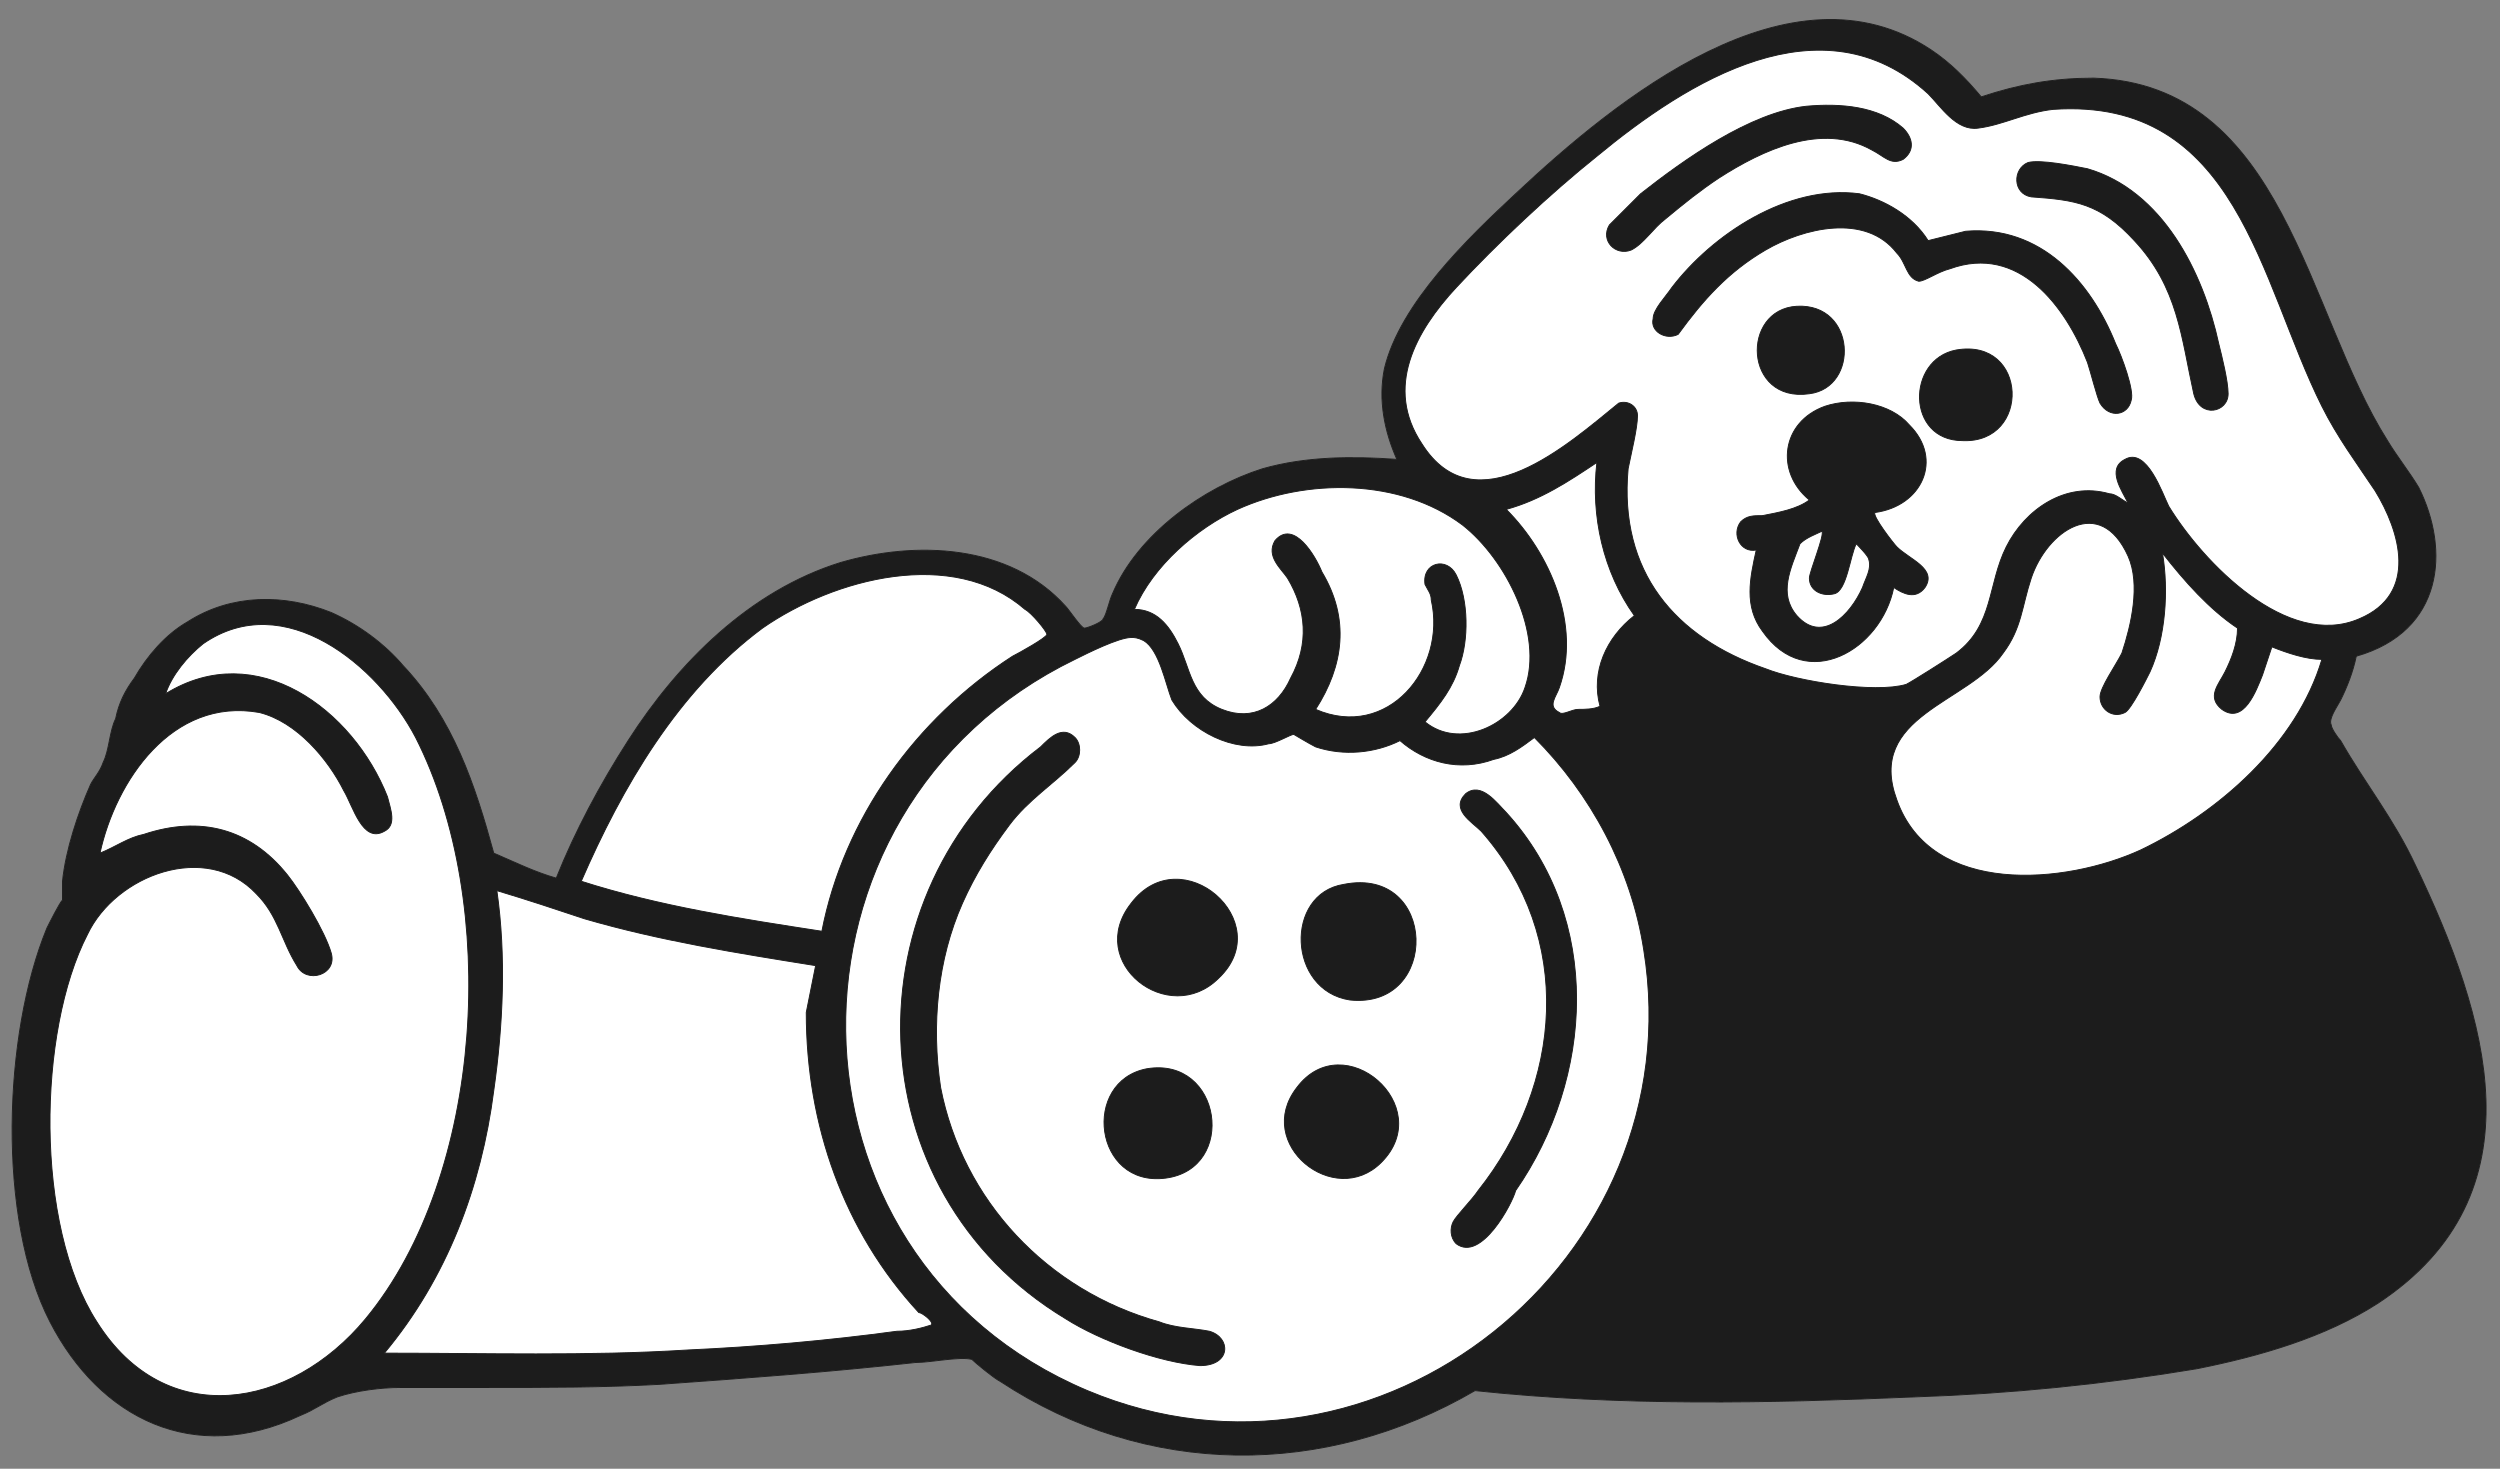
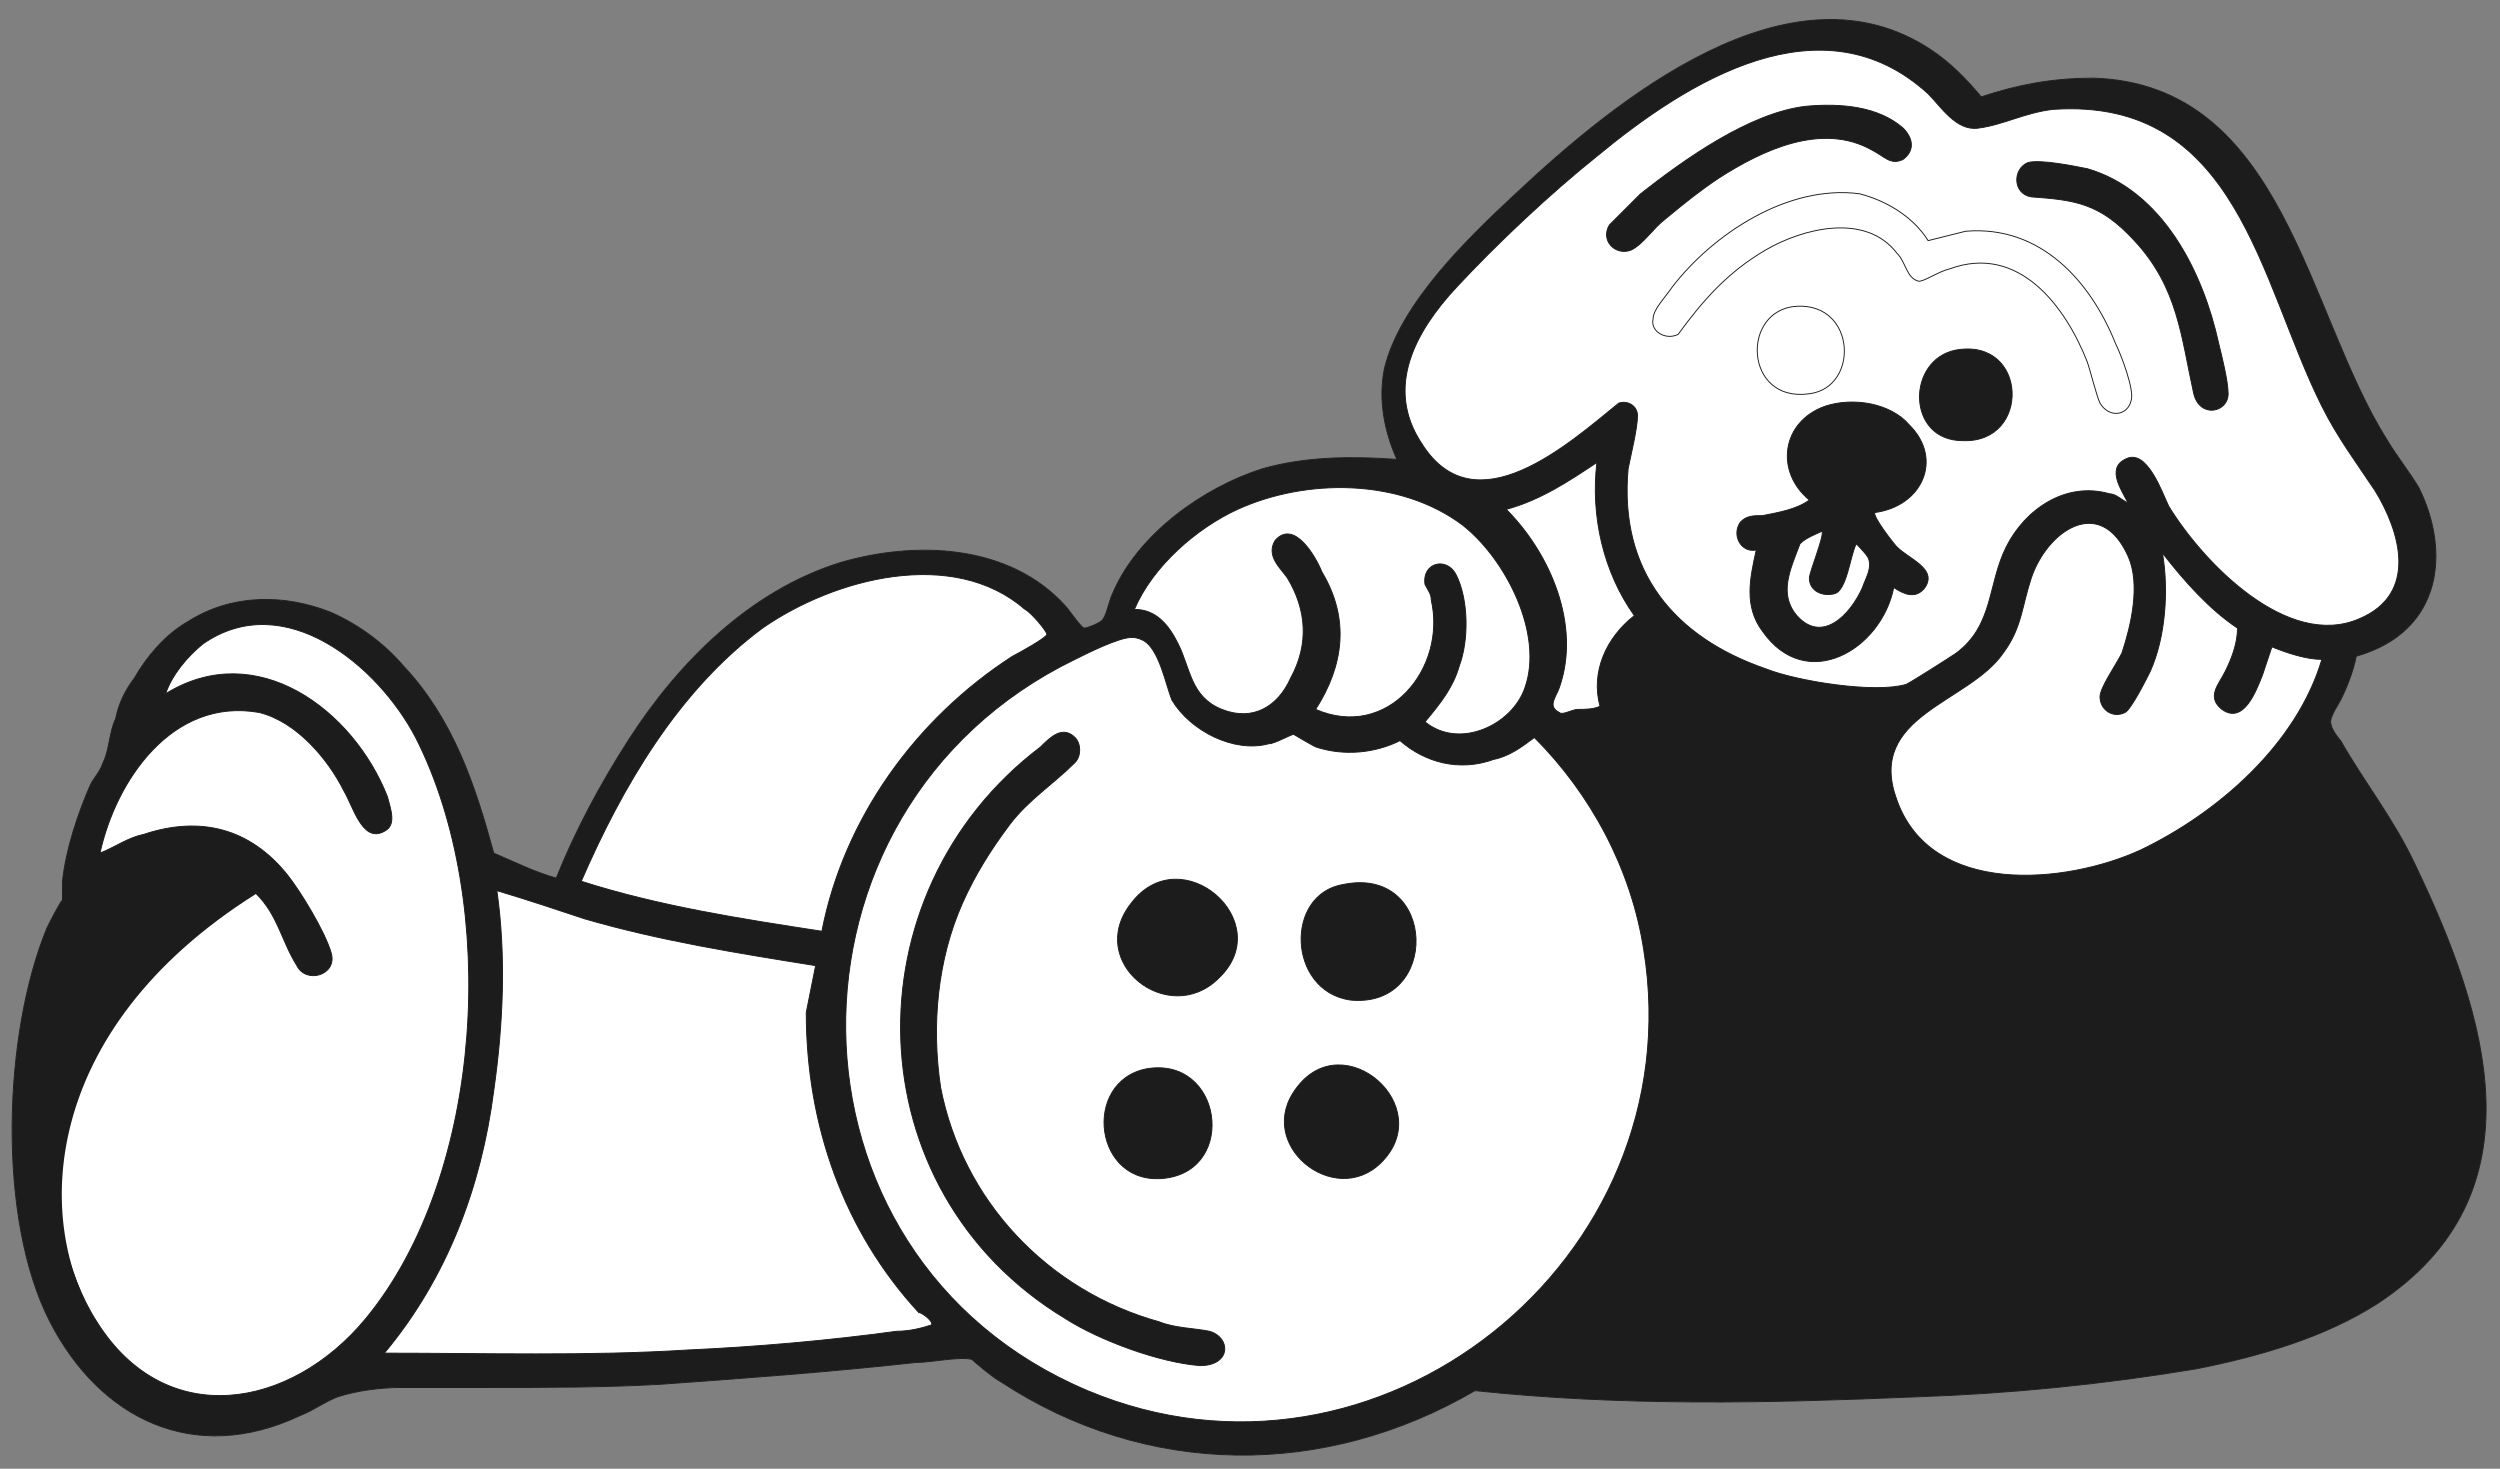
<svg xmlns="http://www.w3.org/2000/svg" version="1.1" id="レイヤー_1" x="0px" y="0px" viewBox="0 0 80 47" style="enable-background:new 0 0 80 47;" xml:space="preserve">
  <rect x="0" y="0" width="80" height="47" fill="#808080" stroke="none" />
  <style type="text/css">
	.st0{fill:#FFFFFF;}
	.st1{fill:#1C1C1C;}
	.st2{fill:none;stroke:#1C1C1C;stroke-width:3.000000e-02;stroke-miterlimit:10;}
</style>
  <g>
    <path class="st0" d="M75.4,21c-0.1,0.5-0.3,1-0.5,1.4c-0.1,0.2-0.4,0.6-0.3,0.8c0,0.1,0.2,0.4,0.3,0.5c0.8,1.4,1.7,2.5,2.4,4   c2.3,4.8,4.1,10.5-1.2,14c-1.7,1.1-3.8,1.7-5.8,2.1c-3,0.5-6,0.8-9,0.9c-4.7,0.2-9.4,0.3-14.1-0.2c-4.8,2.8-10.5,2.8-15.2-0.3   c-0.2-0.1-0.8-0.6-0.9-0.7c-0.4-0.1-1.3,0.1-1.8,0.1c-2.7,0.3-5.4,0.5-8.2,0.7c-1.8,0.1-3.7,0.1-5.5,0.1c-0.9,0-1.9,0-2.8,0   c-0.6,0-1.4,0.1-2,0.3c-0.5,0.2-0.7,0.4-1.2,0.6c-3.4,1.6-6.4,0.1-8-3c-1.7-3.3-1.5-9.2-0.1-12.6c0.1-0.2,0.4-0.8,0.5-0.9   c0-0.1,0-0.4,0-0.6c0.1-1,0.5-2.2,0.9-3.1c0.1-0.2,0.3-0.4,0.4-0.7c0.2-0.4,0.2-1,0.4-1.4c0.1-0.5,0.3-0.9,0.6-1.3   c0.4-0.7,1-1.4,1.7-1.8c1.4-0.9,3.1-0.9,4.6-0.3c0.9,0.4,1.7,1,2.3,1.7c1.6,1.7,2.3,3.8,2.9,6c0.7,0.3,1.3,0.6,2,0.8   c0.6-1.5,1.4-3,2.3-4.4c1.6-2.5,3.9-4.8,6.8-5.7c2.4-0.7,5.4-0.6,7.2,1.4c0.1,0.1,0.5,0.7,0.6,0.7c0.1,0,0.6-0.2,0.6-0.3   c0.1-0.1,0.2-0.6,0.3-0.8c0.8-1.9,2.9-3.4,4.8-4c1.4-0.4,2.9-0.4,4.3-0.3c-0.4-0.9-0.6-1.9-0.4-2.9c0.5-2.1,2.7-4.2,4.2-5.6   c3.2-3,8.8-7.6,13.3-4.6c0.6,0.4,1.1,0.9,1.6,1.5c1.2-0.4,2.3-0.6,3.6-0.6c6.1,0.2,6.8,7.5,9.4,11.6c0.3,0.5,0.7,1,1,1.5   C78.4,17.6,78.2,20.2,75.4,21" />
-     <path class="st1" d="M75.4,21c-0.1,0.5-0.3,1-0.5,1.4c-0.1,0.2-0.4,0.6-0.3,0.8c0,0.1,0.2,0.4,0.3,0.5c0.8,1.4,1.7,2.5,2.4,4   c2.3,4.8,4.1,10.5-1.2,14c-1.7,1.1-3.8,1.7-5.8,2.1c-3,0.5-6,0.8-9,0.9c-4.7,0.2-9.4,0.3-14.1-0.2c-4.8,2.8-10.5,2.8-15.2-0.3   c-0.2-0.1-0.8-0.6-0.9-0.7c-0.4-0.1-1.3,0.1-1.8,0.1c-2.7,0.3-5.4,0.5-8.2,0.7c-1.8,0.1-3.7,0.1-5.5,0.1c-0.9,0-1.9,0-2.8,0   c-0.6,0-1.4,0.1-2,0.3c-0.5,0.2-0.7,0.4-1.2,0.6c-3.4,1.6-6.4,0.1-8-3c-1.7-3.3-1.5-9.2-0.1-12.6c0.1-0.2,0.4-0.8,0.5-0.9   c0-0.1,0-0.4,0-0.6c0.1-1,0.5-2.2,0.9-3.1c0.1-0.2,0.3-0.4,0.4-0.7c0.2-0.4,0.2-1,0.4-1.4c0.1-0.5,0.3-0.9,0.6-1.3   c0.4-0.7,1-1.4,1.7-1.8c1.4-0.9,3.1-0.9,4.6-0.3c0.9,0.4,1.7,1,2.3,1.7c1.6,1.7,2.3,3.8,2.9,6c0.7,0.3,1.3,0.6,2,0.8   c0.6-1.5,1.4-3,2.3-4.4c1.6-2.5,3.9-4.8,6.8-5.7c2.4-0.7,5.4-0.6,7.2,1.4c0.1,0.1,0.5,0.7,0.6,0.7c0.1,0,0.6-0.2,0.6-0.3   c0.1-0.1,0.2-0.6,0.3-0.8c0.8-1.9,2.9-3.4,4.8-4c1.4-0.4,2.9-0.4,4.3-0.3c-0.4-0.9-0.6-1.9-0.4-2.9c0.5-2.1,2.7-4.2,4.2-5.6   c3.2-3,8.8-7.6,13.3-4.6c0.6,0.4,1.1,0.9,1.6,1.5c1.2-0.4,2.3-0.6,3.6-0.6c6.1,0.2,6.8,7.5,9.4,11.6c0.3,0.5,0.7,1,1,1.5   C78.4,17.6,78.2,20.2,75.4,21 M68.1,16.1c-0.2-0.4-0.7-1.1-0.1-1.4c0.7-0.4,1.2,1.1,1.4,1.5c1.1,1.8,3.8,4.6,6.1,3.6   c1.9-0.8,1.3-2.8,0.5-4.1c-0.6-0.9-1.2-1.7-1.7-2.7c-2-4-2.7-9.9-8.6-9.5c-0.9,0.1-1.6,0.5-2.4,0.6c-0.7,0.1-1.2-0.7-1.6-1.1   C58.3-0.1,54,2.6,51.1,5c-1.5,1.2-3.2,2.8-4.5,4.2c-1.3,1.4-2.3,3.2-1.1,5c1.7,2.7,4.7,0,6.3-1.3c0.3-0.1,0.6,0.1,0.6,0.4   c0,0.4-0.2,1.2-0.3,1.7c-0.3,3.3,1.5,5.4,4.4,6.4c1,0.4,3.5,0.8,4.5,0.5c0.2-0.1,1.3-0.8,1.6-1c1.2-0.9,1-2.2,1.6-3.4   c0.6-1.2,1.9-2.1,3.3-1.7C67.7,15.8,67.9,16,68.1,16.1 M51.2,22.6c-0.3-1.1,0.2-2.2,1.1-2.9c-1-1.4-1.4-3.2-1.2-4.9   c-0.9,0.6-1.8,1.2-2.9,1.5c1.4,1.4,2.4,3.7,1.7,5.7c-0.1,0.3-0.4,0.6,0,0.8c0.1,0.1,0.4-0.1,0.6-0.1C50.7,22.7,51,22.7,51.2,22.6    M42.1,22.7c2.3,1,4.2-1.3,3.7-3.5c0-0.2-0.1-0.3-0.2-0.5c-0.1-0.7,0.7-0.9,1-0.3c0.4,0.8,0.4,2.1,0.1,2.9   c-0.2,0.7-0.6,1.2-1.1,1.8c1.1,0.9,2.8,0.1,3.2-1.1c0.6-1.7-0.6-4.1-2-5.2c-2-1.5-5-1.5-7.2-0.5c-1.3,0.6-2.7,1.8-3.3,3.2   c0.7,0,1.1,0.5,1.4,1.1c0.4,0.8,0.4,1.7,1.4,2.1c1,0.4,1.8-0.1,2.2-1c0.6-1.1,0.5-2.2-0.1-3.2c-0.2-0.3-0.7-0.7-0.4-1.2   c0.6-0.7,1.3,0.5,1.5,1C43.2,19.8,43,21.3,42.1,22.7 M69.2,17.7c0.2,1.2,0.1,2.7-0.4,3.8c-0.1,0.2-0.6,1.2-0.8,1.3   c-0.4,0.2-0.8-0.1-0.8-0.5c0-0.3,0.5-1,0.7-1.4c0.3-0.9,0.6-2.2,0.2-3.1c-0.9-2-2.6-0.8-3.1,0.7c-0.3,0.9-0.3,1.6-0.9,2.4   c-1.1,1.6-4.4,2-3.4,4.7c1.1,3.1,5.4,2.7,7.8,1.6c2.5-1.2,5-3.4,5.8-6.1c-0.5,0-1.1-0.2-1.6-0.4c-0.1,0.3-0.2,0.6-0.3,0.9   c-0.2,0.5-0.6,1.6-1.3,1.1c-0.5-0.4-0.1-0.8,0.1-1.2c0.2-0.4,0.4-0.9,0.4-1.4C70.7,19.5,69.9,18.6,69.2,17.7 M26.3,29.8   c0.7-3.6,3-6.8,6.1-8.8c0.2-0.1,1.1-0.6,1.1-0.7c0-0.1-0.5-0.7-0.7-0.8c-2.3-2-6.1-1-8.4,0.6c-2.7,2-4.5,5.1-5.8,8.1   C21.1,29,23.7,29.4,26.3,29.8 M3.2,27.3c0.5-0.2,0.9-0.5,1.4-0.6c1.8-0.6,3.4-0.2,4.6,1.3c0.4,0.5,1.2,1.8,1.4,2.5   c0.2,0.7-0.8,1-1.1,0.4c-0.5-0.8-0.6-1.6-1.3-2.3c-1.6-1.7-4.5-0.6-5.4,1.3C1.2,33,1.1,39.2,3.1,42.3c2.2,3.5,6.2,2.8,8.6-0.1   c3.8-4.6,4.3-13.3,1.6-18.6c-1.2-2.3-4.2-4.8-6.8-3c-0.5,0.4-1,1-1.2,1.6c2.9-1.8,6,0.5,7.1,3.3c0.1,0.4,0.3,0.9-0.1,1.1   c-0.7,0.4-1-0.8-1.3-1.3c-0.5-1-1.5-2.2-2.7-2.5C5.5,22.3,3.7,25,3.2,27.3 M36.2,20.4c-0.4,0-1.4,0.5-1.8,0.7   c-9.9,4.8-9.8,19.1,0.4,23.4c9.3,3.9,19.4-4.2,17.8-14.1c-0.4-2.6-1.7-5-3.5-6.8c-0.4,0.3-0.8,0.6-1.3,0.7c-1.1,0.4-2.2,0.1-3-0.6   c-0.8,0.4-1.8,0.5-2.7,0.2c-0.2-0.1-0.7-0.4-0.7-0.4c-0.1,0-0.6,0.3-0.8,0.3c-1.1,0.3-2.5-0.4-3.1-1.4c-0.2-0.5-0.4-1.6-0.9-1.9   C36.4,20.4,36.3,20.4,36.2,20.4 M26.1,30.9c-2.5-0.4-5-0.8-7.4-1.5c-0.9-0.3-1.8-0.6-2.8-0.9c0.3,2.1,0.2,4.3-0.1,6.4   c-0.4,3.1-1.5,6-3.5,8.4c3.2,0,6.5,0.1,9.7-0.1c2.2-0.1,4.5-0.3,6.7-0.6c0.4,0,0.8-0.1,1.1-0.2c0.1-0.1-0.3-0.4-0.4-0.4   c-2.4-2.6-3.6-6-3.6-9.6L26.1,30.9z" />
+     <path class="st1" d="M75.4,21c-0.1,0.5-0.3,1-0.5,1.4c-0.1,0.2-0.4,0.6-0.3,0.8c0,0.1,0.2,0.4,0.3,0.5c0.8,1.4,1.7,2.5,2.4,4   c2.3,4.8,4.1,10.5-1.2,14c-1.7,1.1-3.8,1.7-5.8,2.1c-3,0.5-6,0.8-9,0.9c-4.7,0.2-9.4,0.3-14.1-0.2c-4.8,2.8-10.5,2.8-15.2-0.3   c-0.2-0.1-0.8-0.6-0.9-0.7c-0.4-0.1-1.3,0.1-1.8,0.1c-2.7,0.3-5.4,0.5-8.2,0.7c-1.8,0.1-3.7,0.1-5.5,0.1c-0.9,0-1.9,0-2.8,0   c-0.6,0-1.4,0.1-2,0.3c-0.5,0.2-0.7,0.4-1.2,0.6c-3.4,1.6-6.4,0.1-8-3c-1.7-3.3-1.5-9.2-0.1-12.6c0.1-0.2,0.4-0.8,0.5-0.9   c0-0.1,0-0.4,0-0.6c0.1-1,0.5-2.2,0.9-3.1c0.1-0.2,0.3-0.4,0.4-0.7c0.2-0.4,0.2-1,0.4-1.4c0.1-0.5,0.3-0.9,0.6-1.3   c0.4-0.7,1-1.4,1.7-1.8c1.4-0.9,3.1-0.9,4.6-0.3c0.9,0.4,1.7,1,2.3,1.7c1.6,1.7,2.3,3.8,2.9,6c0.7,0.3,1.3,0.6,2,0.8   c0.6-1.5,1.4-3,2.3-4.4c1.6-2.5,3.9-4.8,6.8-5.7c2.4-0.7,5.4-0.6,7.2,1.4c0.1,0.1,0.5,0.7,0.6,0.7c0.1,0,0.6-0.2,0.6-0.3   c0.1-0.1,0.2-0.6,0.3-0.8c0.8-1.9,2.9-3.4,4.8-4c1.4-0.4,2.9-0.4,4.3-0.3c-0.4-0.9-0.6-1.9-0.4-2.9c0.5-2.1,2.7-4.2,4.2-5.6   c3.2-3,8.8-7.6,13.3-4.6c0.6,0.4,1.1,0.9,1.6,1.5c1.2-0.4,2.3-0.6,3.6-0.6c6.1,0.2,6.8,7.5,9.4,11.6c0.3,0.5,0.7,1,1,1.5   C78.4,17.6,78.2,20.2,75.4,21 M68.1,16.1c-0.2-0.4-0.7-1.1-0.1-1.4c0.7-0.4,1.2,1.1,1.4,1.5c1.1,1.8,3.8,4.6,6.1,3.6   c1.9-0.8,1.3-2.8,0.5-4.1c-0.6-0.9-1.2-1.7-1.7-2.7c-2-4-2.7-9.9-8.6-9.5c-0.9,0.1-1.6,0.5-2.4,0.6c-0.7,0.1-1.2-0.7-1.6-1.1   C58.3-0.1,54,2.6,51.1,5c-1.5,1.2-3.2,2.8-4.5,4.2c-1.3,1.4-2.3,3.2-1.1,5c1.7,2.7,4.7,0,6.3-1.3c0.3-0.1,0.6,0.1,0.6,0.4   c0,0.4-0.2,1.2-0.3,1.7c-0.3,3.3,1.5,5.4,4.4,6.4c1,0.4,3.5,0.8,4.5,0.5c0.2-0.1,1.3-0.8,1.6-1c1.2-0.9,1-2.2,1.6-3.4   c0.6-1.2,1.9-2.1,3.3-1.7C67.7,15.8,67.9,16,68.1,16.1 M51.2,22.6c-0.3-1.1,0.2-2.2,1.1-2.9c-1-1.4-1.4-3.2-1.2-4.9   c-0.9,0.6-1.8,1.2-2.9,1.5c1.4,1.4,2.4,3.7,1.7,5.7c-0.1,0.3-0.4,0.6,0,0.8c0.1,0.1,0.4-0.1,0.6-0.1C50.7,22.7,51,22.7,51.2,22.6    M42.1,22.7c2.3,1,4.2-1.3,3.7-3.5c0-0.2-0.1-0.3-0.2-0.5c-0.1-0.7,0.7-0.9,1-0.3c0.4,0.8,0.4,2.1,0.1,2.9   c-0.2,0.7-0.6,1.2-1.1,1.8c1.1,0.9,2.8,0.1,3.2-1.1c0.6-1.7-0.6-4.1-2-5.2c-2-1.5-5-1.5-7.2-0.5c-1.3,0.6-2.7,1.8-3.3,3.2   c0.7,0,1.1,0.5,1.4,1.1c0.4,0.8,0.4,1.7,1.4,2.1c1,0.4,1.8-0.1,2.2-1c0.6-1.1,0.5-2.2-0.1-3.2c-0.2-0.3-0.7-0.7-0.4-1.2   c0.6-0.7,1.3,0.5,1.5,1C43.2,19.8,43,21.3,42.1,22.7 M69.2,17.7c0.2,1.2,0.1,2.7-0.4,3.8c-0.1,0.2-0.6,1.2-0.8,1.3   c-0.4,0.2-0.8-0.1-0.8-0.5c0-0.3,0.5-1,0.7-1.4c0.3-0.9,0.6-2.2,0.2-3.1c-0.9-2-2.6-0.8-3.1,0.7c-0.3,0.9-0.3,1.6-0.9,2.4   c-1.1,1.6-4.4,2-3.4,4.7c1.1,3.1,5.4,2.7,7.8,1.6c2.5-1.2,5-3.4,5.8-6.1c-0.5,0-1.1-0.2-1.6-0.4c-0.1,0.3-0.2,0.6-0.3,0.9   c-0.2,0.5-0.6,1.6-1.3,1.1c-0.5-0.4-0.1-0.8,0.1-1.2c0.2-0.4,0.4-0.9,0.4-1.4C70.7,19.5,69.9,18.6,69.2,17.7 M26.3,29.8   c0.7-3.6,3-6.8,6.1-8.8c0.2-0.1,1.1-0.6,1.1-0.7c0-0.1-0.5-0.7-0.7-0.8c-2.3-2-6.1-1-8.4,0.6c-2.7,2-4.5,5.1-5.8,8.1   C21.1,29,23.7,29.4,26.3,29.8 M3.2,27.3c0.5-0.2,0.9-0.5,1.4-0.6c1.8-0.6,3.4-0.2,4.6,1.3c0.4,0.5,1.2,1.8,1.4,2.5   c0.2,0.7-0.8,1-1.1,0.4c-0.5-0.8-0.6-1.6-1.3-2.3C1.2,33,1.1,39.2,3.1,42.3c2.2,3.5,6.2,2.8,8.6-0.1   c3.8-4.6,4.3-13.3,1.6-18.6c-1.2-2.3-4.2-4.8-6.8-3c-0.5,0.4-1,1-1.2,1.6c2.9-1.8,6,0.5,7.1,3.3c0.1,0.4,0.3,0.9-0.1,1.1   c-0.7,0.4-1-0.8-1.3-1.3c-0.5-1-1.5-2.2-2.7-2.5C5.5,22.3,3.7,25,3.2,27.3 M36.2,20.4c-0.4,0-1.4,0.5-1.8,0.7   c-9.9,4.8-9.8,19.1,0.4,23.4c9.3,3.9,19.4-4.2,17.8-14.1c-0.4-2.6-1.7-5-3.5-6.8c-0.4,0.3-0.8,0.6-1.3,0.7c-1.1,0.4-2.2,0.1-3-0.6   c-0.8,0.4-1.8,0.5-2.7,0.2c-0.2-0.1-0.7-0.4-0.7-0.4c-0.1,0-0.6,0.3-0.8,0.3c-1.1,0.3-2.5-0.4-3.1-1.4c-0.2-0.5-0.4-1.6-0.9-1.9   C36.4,20.4,36.3,20.4,36.2,20.4 M26.1,30.9c-2.5-0.4-5-0.8-7.4-1.5c-0.9-0.3-1.8-0.6-2.8-0.9c0.3,2.1,0.2,4.3-0.1,6.4   c-0.4,3.1-1.5,6-3.5,8.4c3.2,0,6.5,0.1,9.7-0.1c2.2-0.1,4.5-0.3,6.7-0.6c0.4,0,0.8-0.1,1.1-0.2c0.1-0.1-0.3-0.4-0.4-0.4   c-2.4-2.6-3.6-6-3.6-9.6L26.1,30.9z" />
    <path class="st2" d="M75.4,21c-0.1,0.5-0.3,1-0.5,1.4c-0.1,0.2-0.4,0.6-0.3,0.8c0,0.1,0.2,0.4,0.3,0.5c0.8,1.4,1.7,2.5,2.4,4   c2.3,4.8,4.1,10.5-1.2,14c-1.7,1.1-3.8,1.7-5.8,2.1c-3,0.5-6,0.8-9,0.9c-4.7,0.2-9.4,0.3-14.1-0.2c-4.8,2.8-10.5,2.8-15.2-0.3   c-0.2-0.1-0.8-0.6-0.9-0.7c-0.4-0.1-1.3,0.1-1.8,0.1c-2.7,0.3-5.4,0.5-8.2,0.7c-1.8,0.1-3.7,0.1-5.5,0.1c-0.9,0-1.9,0-2.8,0   c-0.6,0-1.4,0.1-2,0.3c-0.5,0.2-0.7,0.4-1.2,0.6c-3.4,1.6-6.4,0.1-8-3c-1.7-3.3-1.5-9.2-0.1-12.6c0.1-0.2,0.4-0.8,0.5-0.9   c0-0.1,0-0.4,0-0.6c0.1-1,0.5-2.2,0.9-3.1c0.1-0.2,0.3-0.4,0.4-0.7c0.2-0.4,0.2-1,0.4-1.4c0.1-0.5,0.3-0.9,0.6-1.3   c0.4-0.7,1-1.4,1.7-1.8c1.4-0.9,3.1-0.9,4.6-0.3c0.9,0.4,1.7,1,2.3,1.7c1.6,1.7,2.3,3.8,2.9,6c0.7,0.3,1.3,0.6,2,0.8   c0.6-1.5,1.4-3,2.3-4.4c1.6-2.5,3.9-4.8,6.8-5.7c2.4-0.7,5.4-0.6,7.2,1.4c0.1,0.1,0.5,0.7,0.6,0.7c0.1,0,0.6-0.2,0.6-0.3   c0.1-0.1,0.2-0.6,0.3-0.8c0.8-1.9,2.9-3.4,4.8-4c1.4-0.4,2.9-0.4,4.3-0.3c-0.4-0.9-0.6-1.9-0.4-2.9c0.5-2.1,2.7-4.2,4.2-5.6   c3.2-3,8.8-7.6,13.3-4.6c0.6,0.4,1.1,0.9,1.6,1.5c1.2-0.4,2.3-0.6,3.6-0.6c6.1,0.2,6.8,7.5,9.4,11.6c0.3,0.5,0.7,1,1,1.5   C78.4,17.6,78.2,20.2,75.4,21z M68.1,16.1c-0.2-0.4-0.7-1.1-0.1-1.4c0.7-0.4,1.2,1.1,1.4,1.5c1.1,1.8,3.8,4.6,6.1,3.6   c1.9-0.8,1.3-2.8,0.5-4.1c-0.6-0.9-1.2-1.7-1.7-2.7c-2-4-2.7-9.9-8.6-9.5c-0.9,0.1-1.6,0.5-2.4,0.6c-0.7,0.1-1.2-0.7-1.6-1.1   C58.3-0.1,54,2.6,51.1,5c-1.5,1.2-3.2,2.8-4.5,4.2c-1.3,1.4-2.3,3.2-1.1,5c1.7,2.7,4.7,0,6.3-1.3c0.3-0.1,0.6,0.1,0.6,0.4   c0,0.4-0.2,1.2-0.3,1.7c-0.3,3.3,1.5,5.4,4.4,6.4c1,0.4,3.5,0.8,4.5,0.5c0.2-0.1,1.3-0.8,1.6-1c1.2-0.9,1-2.2,1.6-3.4   c0.6-1.2,1.9-2.1,3.3-1.7C67.7,15.8,67.9,16,68.1,16.1z M51.2,22.6c-0.3-1.1,0.2-2.2,1.1-2.9c-1-1.4-1.4-3.2-1.2-4.9   c-0.9,0.6-1.8,1.2-2.9,1.5c1.4,1.4,2.4,3.7,1.7,5.7c-0.1,0.3-0.4,0.6,0,0.8c0.1,0.1,0.4-0.1,0.6-0.1C50.7,22.7,51,22.7,51.2,22.6z    M42.1,22.7c2.3,1,4.2-1.3,3.7-3.5c0-0.2-0.1-0.3-0.2-0.5c-0.1-0.7,0.7-0.9,1-0.3c0.4,0.8,0.4,2.1,0.1,2.9   c-0.2,0.7-0.6,1.2-1.1,1.8c1.1,0.9,2.8,0.1,3.2-1.1c0.6-1.7-0.6-4.1-2-5.2c-2-1.5-5-1.5-7.2-0.5c-1.3,0.6-2.7,1.8-3.3,3.2   c0.7,0,1.1,0.5,1.4,1.1c0.4,0.8,0.4,1.7,1.4,2.1c1,0.4,1.8-0.1,2.2-1c0.6-1.1,0.5-2.2-0.1-3.2c-0.2-0.3-0.7-0.7-0.4-1.2   c0.6-0.7,1.3,0.5,1.5,1C43.2,19.8,43,21.3,42.1,22.7z M69.2,17.7c0.2,1.2,0.1,2.7-0.4,3.8c-0.1,0.2-0.6,1.2-0.8,1.3   c-0.4,0.2-0.8-0.1-0.8-0.5c0-0.3,0.5-1,0.7-1.4c0.3-0.9,0.6-2.2,0.2-3.1c-0.9-2-2.6-0.8-3.1,0.7c-0.3,0.9-0.3,1.6-0.9,2.4   c-1.1,1.6-4.4,2-3.4,4.7c1.1,3.1,5.4,2.7,7.8,1.6c2.5-1.2,5-3.4,5.8-6.1c-0.5,0-1.1-0.2-1.6-0.4c-0.1,0.3-0.2,0.6-0.3,0.9   c-0.2,0.5-0.6,1.6-1.3,1.1c-0.5-0.4-0.1-0.8,0.1-1.2c0.2-0.4,0.4-0.9,0.4-1.4C70.7,19.5,69.9,18.6,69.2,17.7z M26.3,29.8   c0.7-3.6,3-6.8,6.1-8.8c0.2-0.1,1.1-0.6,1.1-0.7c0-0.1-0.5-0.7-0.7-0.8c-2.3-2-6.1-1-8.4,0.6c-2.7,2-4.5,5.1-5.8,8.1   C21.1,29,23.7,29.4,26.3,29.8z M3.2,27.3c0.5-0.2,0.9-0.5,1.4-0.6c1.8-0.6,3.4-0.2,4.6,1.3c0.4,0.5,1.2,1.8,1.4,2.5   c0.2,0.7-0.8,1-1.1,0.4c-0.5-0.8-0.6-1.6-1.3-2.3c-1.6-1.7-4.5-0.6-5.4,1.3C1.2,33,1.1,39.2,3.1,42.3c2.2,3.5,6.2,2.8,8.6-0.1   c3.8-4.6,4.3-13.3,1.6-18.6c-1.2-2.3-4.2-4.8-6.8-3c-0.5,0.4-1,1-1.2,1.6c2.9-1.8,6,0.5,7.1,3.3c0.1,0.4,0.3,0.9-0.1,1.1   c-0.7,0.4-1-0.8-1.3-1.3c-0.5-1-1.5-2.2-2.7-2.5C5.5,22.3,3.7,25,3.2,27.3z M36.2,20.4c-0.4,0-1.4,0.5-1.8,0.7   c-9.9,4.8-9.8,19.1,0.4,23.4c9.3,3.9,19.4-4.2,17.8-14.1c-0.4-2.6-1.7-5-3.5-6.8c-0.4,0.3-0.8,0.6-1.3,0.7c-1.1,0.4-2.2,0.1-3-0.6   c-0.8,0.4-1.8,0.5-2.7,0.2c-0.2-0.1-0.7-0.4-0.7-0.4c-0.1,0-0.6,0.3-0.8,0.3c-1.1,0.3-2.5-0.4-3.1-1.4c-0.2-0.5-0.4-1.6-0.9-1.9   C36.4,20.4,36.3,20.4,36.2,20.4z M26.1,30.9c-2.5-0.4-5-0.8-7.4-1.5c-0.9-0.3-1.8-0.6-2.8-0.9c0.3,2.1,0.2,4.3-0.1,6.4   c-0.4,3.1-1.5,6-3.5,8.4c3.2,0,6.5,0.1,9.7-0.1c2.2-0.1,4.5-0.3,6.7-0.6c0.4,0,0.8-0.1,1.1-0.2c0.1-0.1-0.3-0.4-0.4-0.4   c-2.4-2.6-3.6-6-3.6-9.6L26.1,30.9z" />
    <path class="st1" d="M34.4,23.6c0.2,0.2,0.2,0.6,0,0.8c-0.7,0.7-1.5,1.2-2.1,2c-0.6,0.8-1.1,1.6-1.5,2.5c-0.8,1.8-1,3.9-0.7,5.9   c0.7,3.6,3.4,6.5,7,7.5c0.5,0.2,1.1,0.2,1.6,0.3c0.7,0.2,0.7,1.1-0.3,1.1c-1.3-0.1-3.2-0.8-4.3-1.5c-6.8-4.1-7-13.6-0.8-18.3   C33.6,23.6,34,23.2,34.4,23.6" />
    <path class="st2" d="M34.4,23.6c0.2,0.2,0.2,0.6,0,0.8c-0.7,0.7-1.5,1.2-2.1,2c-0.6,0.8-1.1,1.6-1.5,2.5c-0.8,1.8-1,3.9-0.7,5.9   c0.7,3.6,3.4,6.5,7,7.5c0.5,0.2,1.1,0.2,1.6,0.3c0.7,0.2,0.7,1.1-0.3,1.1c-1.3-0.1-3.2-0.8-4.3-1.5c-6.8-4.1-7-13.6-0.8-18.3   C33.6,23.6,34,23.2,34.4,23.6z" />
-     <path class="st1" d="M46.6,39.8c-0.2-0.2-0.2-0.5-0.1-0.7c0.1-0.2,0.6-0.7,0.8-1c2.7-3.4,3.1-8.1,0.1-11.5c-0.3-0.3-1-0.7-0.5-1.2   c0.5-0.4,1,0.3,1.3,0.6c3.1,3.4,2.8,8.5,0.3,12.1C48.4,38.5,47.4,40.4,46.6,39.8" />
-     <path class="st2" d="M46.6,39.8c-0.2-0.2-0.2-0.5-0.1-0.7c0.1-0.2,0.6-0.7,0.8-1c2.7-3.4,3.1-8.1,0.1-11.5c-0.3-0.3-1-0.7-0.5-1.2   c0.5-0.4,1,0.3,1.3,0.6c3.1,3.4,2.8,8.5,0.3,12.1C48.4,38.5,47.4,40.4,46.6,39.8z" />
    <path class="st1" d="M39,31.3c-1.6,1.6-4.3-0.5-2.8-2.4C37.8,26.8,40.9,29.5,39,31.3" />
    <path class="st2" d="M39,31.3c-1.6,1.6-4.3-0.5-2.8-2.4C37.8,26.8,40.9,29.5,39,31.3z" />
    <path class="st1" d="M43,28.3c3-0.6,3.1,4,0.2,3.7C41.2,31.7,41.1,28.6,43,28.3" />
    <path class="st2" d="M43,28.3c3-0.6,3.1,4,0.2,3.7C41.2,31.7,41.1,28.6,43,28.3z" />
    <path class="st1" d="M44.2,37.2c-1.5,1.5-4.1-0.6-2.7-2.4C43,32.8,46,35.4,44.2,37.2" />
    <path class="st2" d="M44.2,37.2c-1.5,1.5-4.1-0.6-2.7-2.4C43,32.8,46,35.4,44.2,37.2z" />
    <path class="st1" d="M36.7,34.2c2.4-0.4,2.9,3.2,0.6,3.5C35,38,34.6,34.6,36.7,34.2" />
    <path class="st2" d="M36.7,34.2c2.4-0.4,2.9,3.2,0.6,3.5C35,38,34.6,34.6,36.7,34.2z" />
    <path class="st1" d="M60,16.4c-0.1,0.1,0.6,1,0.7,1.1c0.4,0.4,1.3,0.7,0.9,1.3c-0.3,0.4-0.7,0.2-1,0c-0.4,2-2.8,3.4-4.2,1.4   c-0.6-0.8-0.4-1.7-0.2-2.6c-0.5,0.1-0.8-0.5-0.5-0.9c0.2-0.2,0.4-0.2,0.7-0.2c0.5-0.1,1.1-0.2,1.5-0.5c-1.1-0.9-0.9-2.5,0.5-3   c0.9-0.3,2.1-0.1,2.7,0.6C62.2,14.7,61.5,16.2,60,16.4 M58.3,17c-0.2,0.1-0.5,0.2-0.7,0.4c-0.3,0.8-0.7,1.6-0.1,2.3   c0.8,0.9,1.7,0,2.1-0.9c0.1-0.3,0.3-0.6,0.2-0.9c0-0.1-0.4-0.5-0.4-0.5c-0.2,0.4-0.3,1.5-0.7,1.6c-0.4,0.1-0.8-0.1-0.8-0.5   C57.9,18.3,58.4,17.1,58.3,17" />
    <path class="st2" d="M60,16.4c-0.1,0.1,0.6,1,0.7,1.1c0.4,0.4,1.3,0.7,0.9,1.3c-0.3,0.4-0.7,0.2-1,0c-0.4,2-2.8,3.4-4.2,1.4   c-0.6-0.8-0.4-1.7-0.2-2.6c-0.5,0.1-0.8-0.5-0.5-0.9c0.2-0.2,0.4-0.2,0.7-0.2c0.5-0.1,1.1-0.2,1.5-0.5c-1.1-0.9-0.9-2.5,0.5-3   c0.9-0.3,2.1-0.1,2.7,0.6C62.2,14.7,61.5,16.2,60,16.4z M58.3,17c-0.2,0.1-0.5,0.2-0.7,0.4c-0.3,0.8-0.7,1.6-0.1,2.3   c0.8,0.9,1.7,0,2.1-0.9c0.1-0.3,0.3-0.6,0.2-0.9c0-0.1-0.4-0.5-0.4-0.5c-0.2,0.4-0.3,1.5-0.7,1.6c-0.4,0.1-0.8-0.1-0.8-0.5   C57.9,18.3,58.4,17.1,58.3,17z" />
-     <path class="st1" d="M61.7,7.7c0.4-0.1,0.8-0.2,1.2-0.3c2.4-0.2,4,1.6,4.8,3.6c0.2,0.4,0.6,1.5,0.5,1.8c-0.1,0.5-0.7,0.6-1,0.1   c-0.1-0.2-0.3-1-0.4-1.3c-0.7-1.8-2.2-3.8-4.4-3C62,8.7,61.6,9,61.4,9c-0.4-0.1-0.4-0.6-0.7-0.9c-1-1.3-3-0.8-4.2-0.1   c-1.2,0.7-2,1.6-2.8,2.7c-0.4,0.2-0.9-0.1-0.8-0.5c0-0.3,0.4-0.7,0.6-1c1.3-1.7,3.7-3.3,6-3C60.3,6.4,61.2,6.9,61.7,7.7" />
    <path class="st2" d="M61.7,7.7c0.4-0.1,0.8-0.2,1.2-0.3c2.4-0.2,4,1.6,4.8,3.6c0.2,0.4,0.6,1.5,0.5,1.8c-0.1,0.5-0.7,0.6-1,0.1   c-0.1-0.2-0.3-1-0.4-1.3c-0.7-1.8-2.2-3.8-4.4-3C62,8.7,61.6,9,61.4,9c-0.4-0.1-0.4-0.6-0.7-0.9c-1-1.3-3-0.8-4.2-0.1   c-1.2,0.7-2,1.6-2.8,2.7c-0.4,0.2-0.9-0.1-0.8-0.5c0-0.3,0.4-0.7,0.6-1c1.3-1.7,3.7-3.3,6-3C60.3,6.4,61.2,6.9,61.7,7.7z" />
    <path class="st1" d="M57.8,3.4c1.1-0.1,2.3,0,3.1,0.7c0.3,0.3,0.4,0.7,0,1c-0.4,0.2-0.6-0.1-1-0.3c-1.6-0.9-3.5,0-4.9,0.9   c-0.6,0.4-1.1,0.8-1.7,1.3c-0.4,0.3-0.7,0.8-1.1,1c-0.5,0.2-1-0.3-0.7-0.8c0.2-0.2,0.7-0.7,1-1C53.9,5.1,56,3.6,57.8,3.4" />
    <path class="st2" d="M57.8,3.4c1.1-0.1,2.3,0,3.1,0.7c0.3,0.3,0.4,0.7,0,1c-0.4,0.2-0.6-0.1-1-0.3c-1.6-0.9-3.5,0-4.9,0.9   c-0.6,0.4-1.1,0.8-1.7,1.3c-0.4,0.3-0.7,0.8-1.1,1c-0.5,0.2-1-0.3-0.7-0.8c0.2-0.2,0.7-0.7,1-1C53.9,5.1,56,3.6,57.8,3.4z" />
    <path class="st1" d="M64.9,5.2c0.4-0.1,1.4,0.1,1.9,0.2c2.4,0.7,3.7,3.3,4.2,5.6c0.1,0.4,0.3,1.2,0.3,1.6c0,0.6-0.9,0.8-1.1,0   c-0.4-1.8-0.5-3.4-1.9-4.9c-1.1-1.2-1.9-1.3-3.3-1.4C64.4,6.2,64.4,5.4,64.9,5.2" />
    <path class="st2" d="M64.9,5.2c0.4-0.1,1.4,0.1,1.9,0.2c2.4,0.7,3.7,3.3,4.2,5.6c0.1,0.4,0.3,1.2,0.3,1.6c0,0.6-0.9,0.8-1.1,0   c-0.4-1.8-0.5-3.4-1.9-4.9c-1.1-1.2-1.9-1.3-3.3-1.4C64.4,6.2,64.4,5.4,64.9,5.2z" />
    <path class="st1" d="M62.6,11.2c2.3-0.4,2.4,3,0.2,2.9C61,14.1,61,11.5,62.6,11.2" />
    <path class="st2" d="M62.6,11.2c2.3-0.4,2.4,3,0.2,2.9C61,14.1,61,11.5,62.6,11.2z" />
-     <path class="st1" d="M57.5,9.8c1.9-0.1,2,2.6,0.4,2.8C55.8,12.9,55.7,9.9,57.5,9.8" />
    <path class="st2" d="M57.5,9.8c1.9-0.1,2,2.6,0.4,2.8C55.8,12.9,55.7,9.9,57.5,9.8z" />
  </g>
  <g>
</g>
  <g>
</g>
  <g>
</g>
  <g>
</g>
  <g>
</g>
  <g>
</g>
  <g>
</g>
  <g>
</g>
  <g>
</g>
  <g>
</g>
  <g>
</g>
  <g>
</g>
  <g>
</g>
  <g>
</g>
  <g>
</g>
</svg>